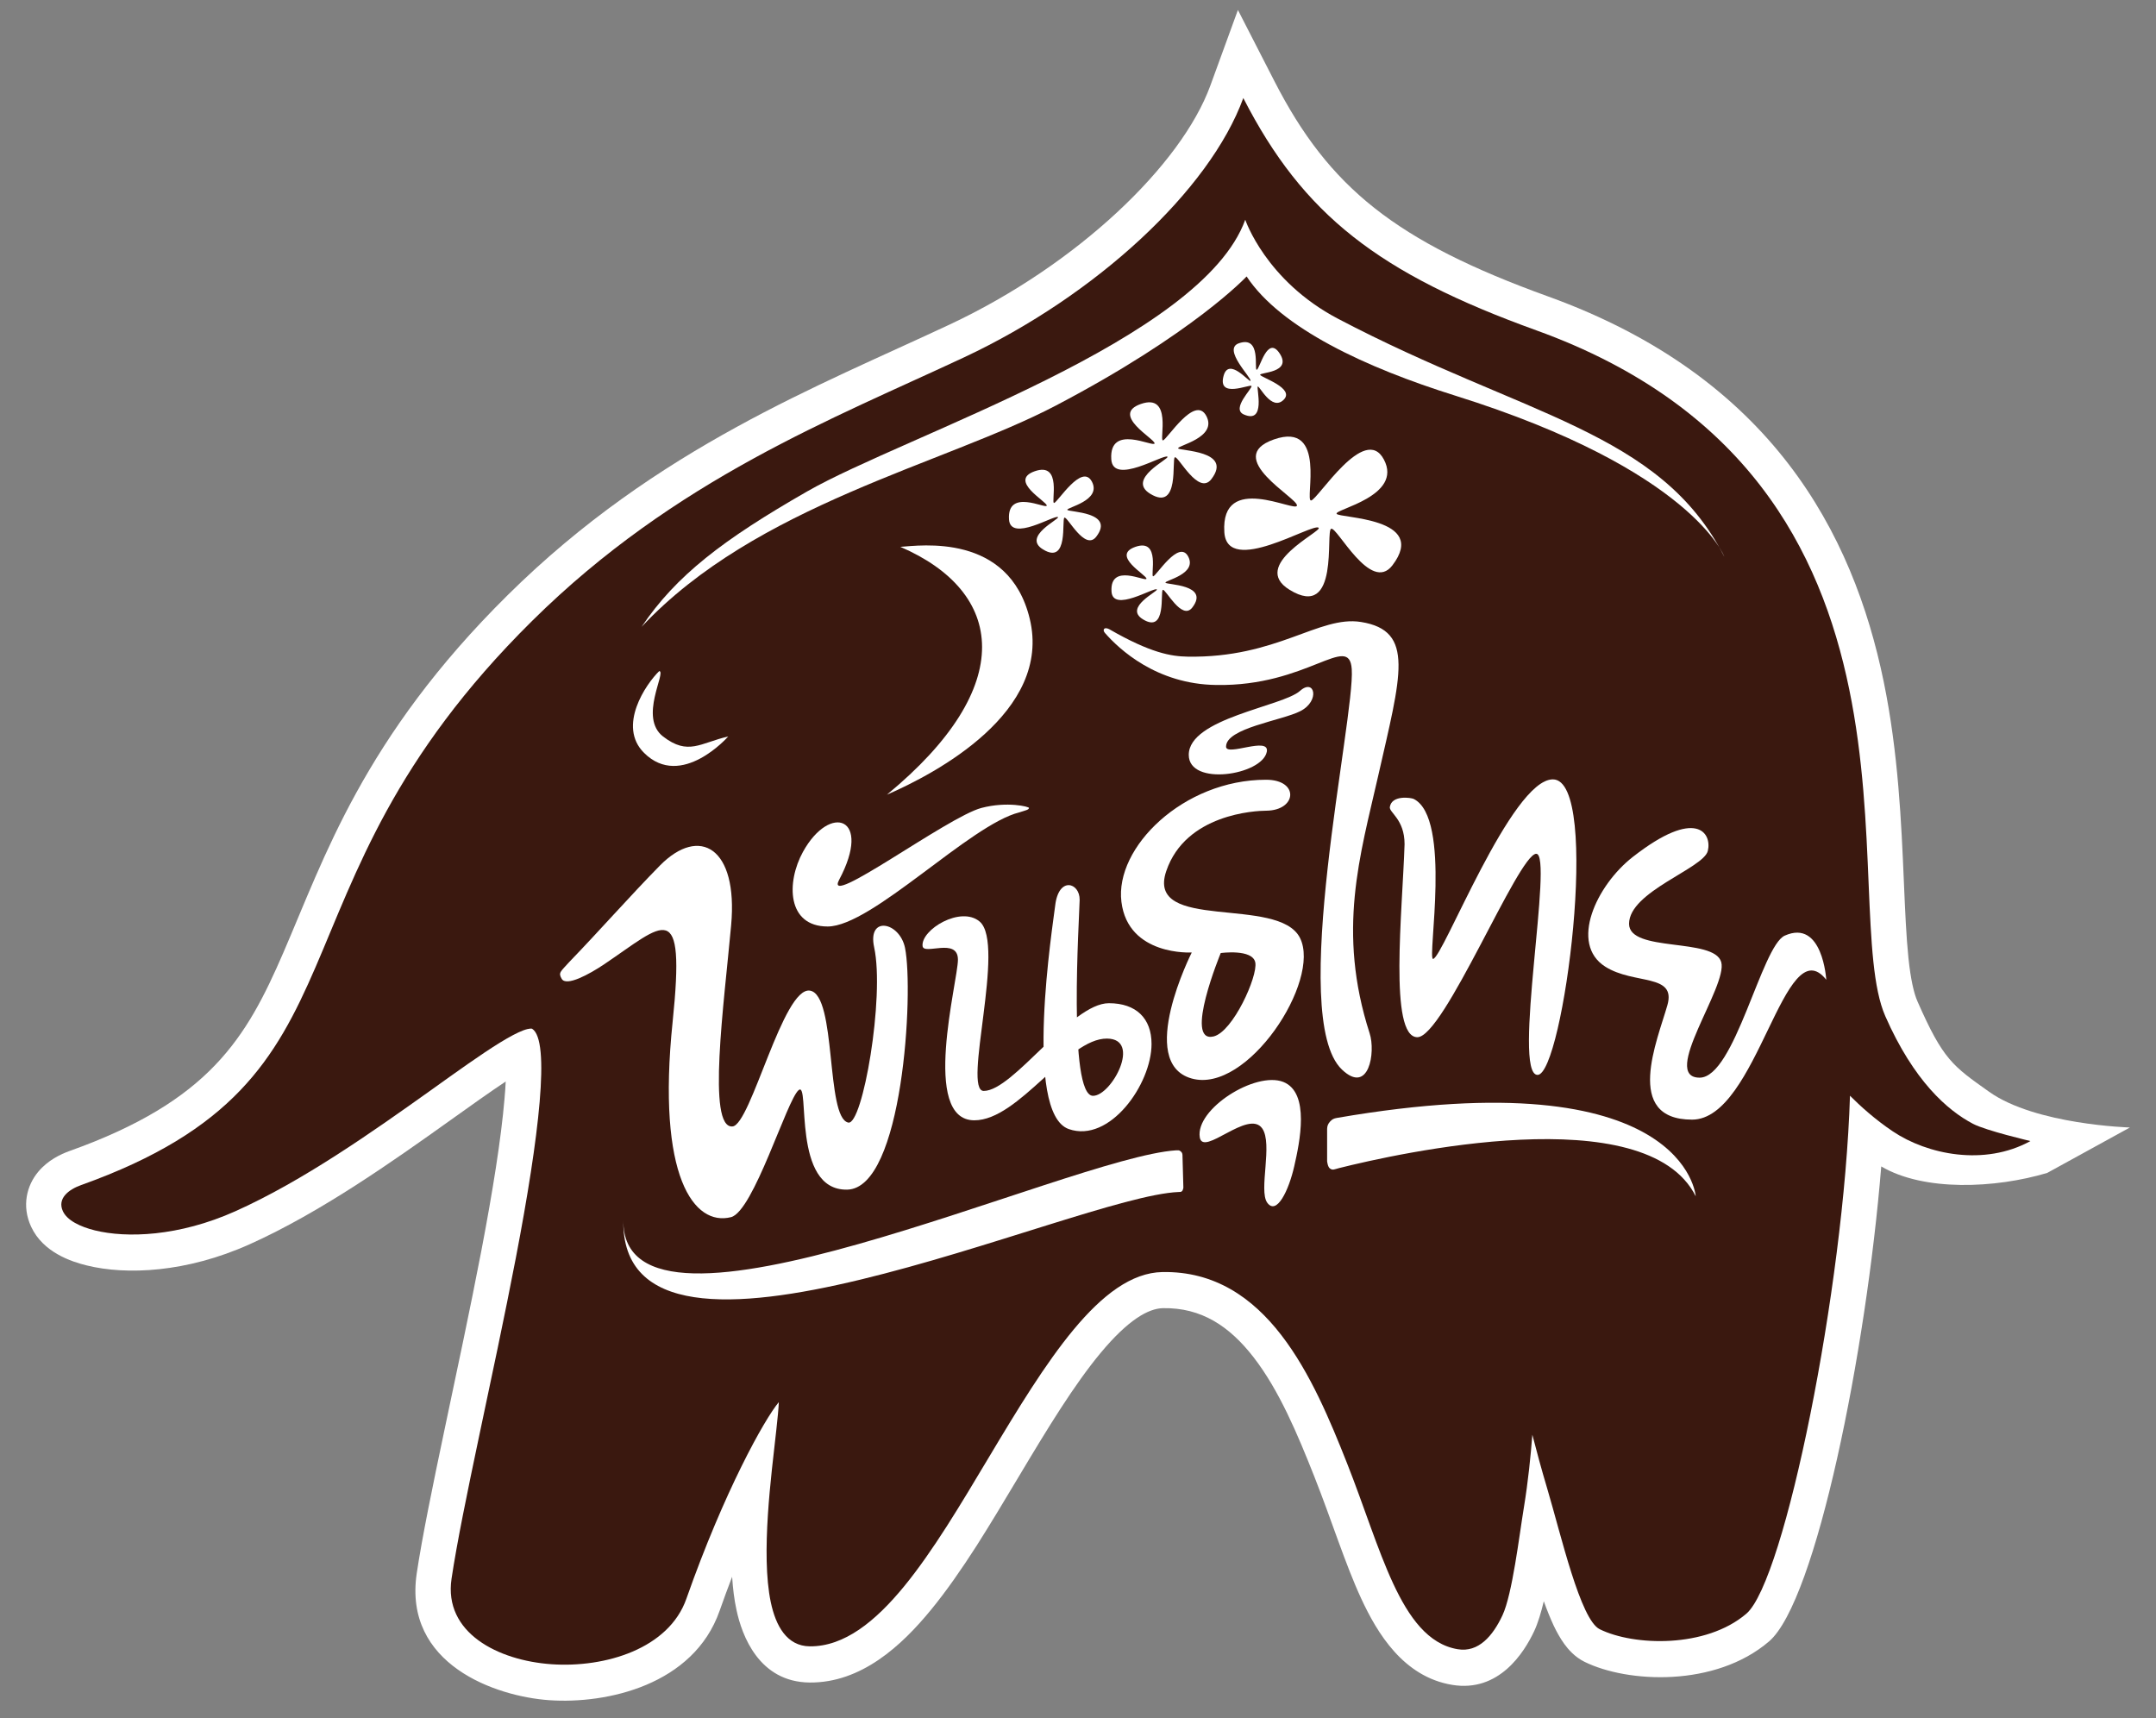
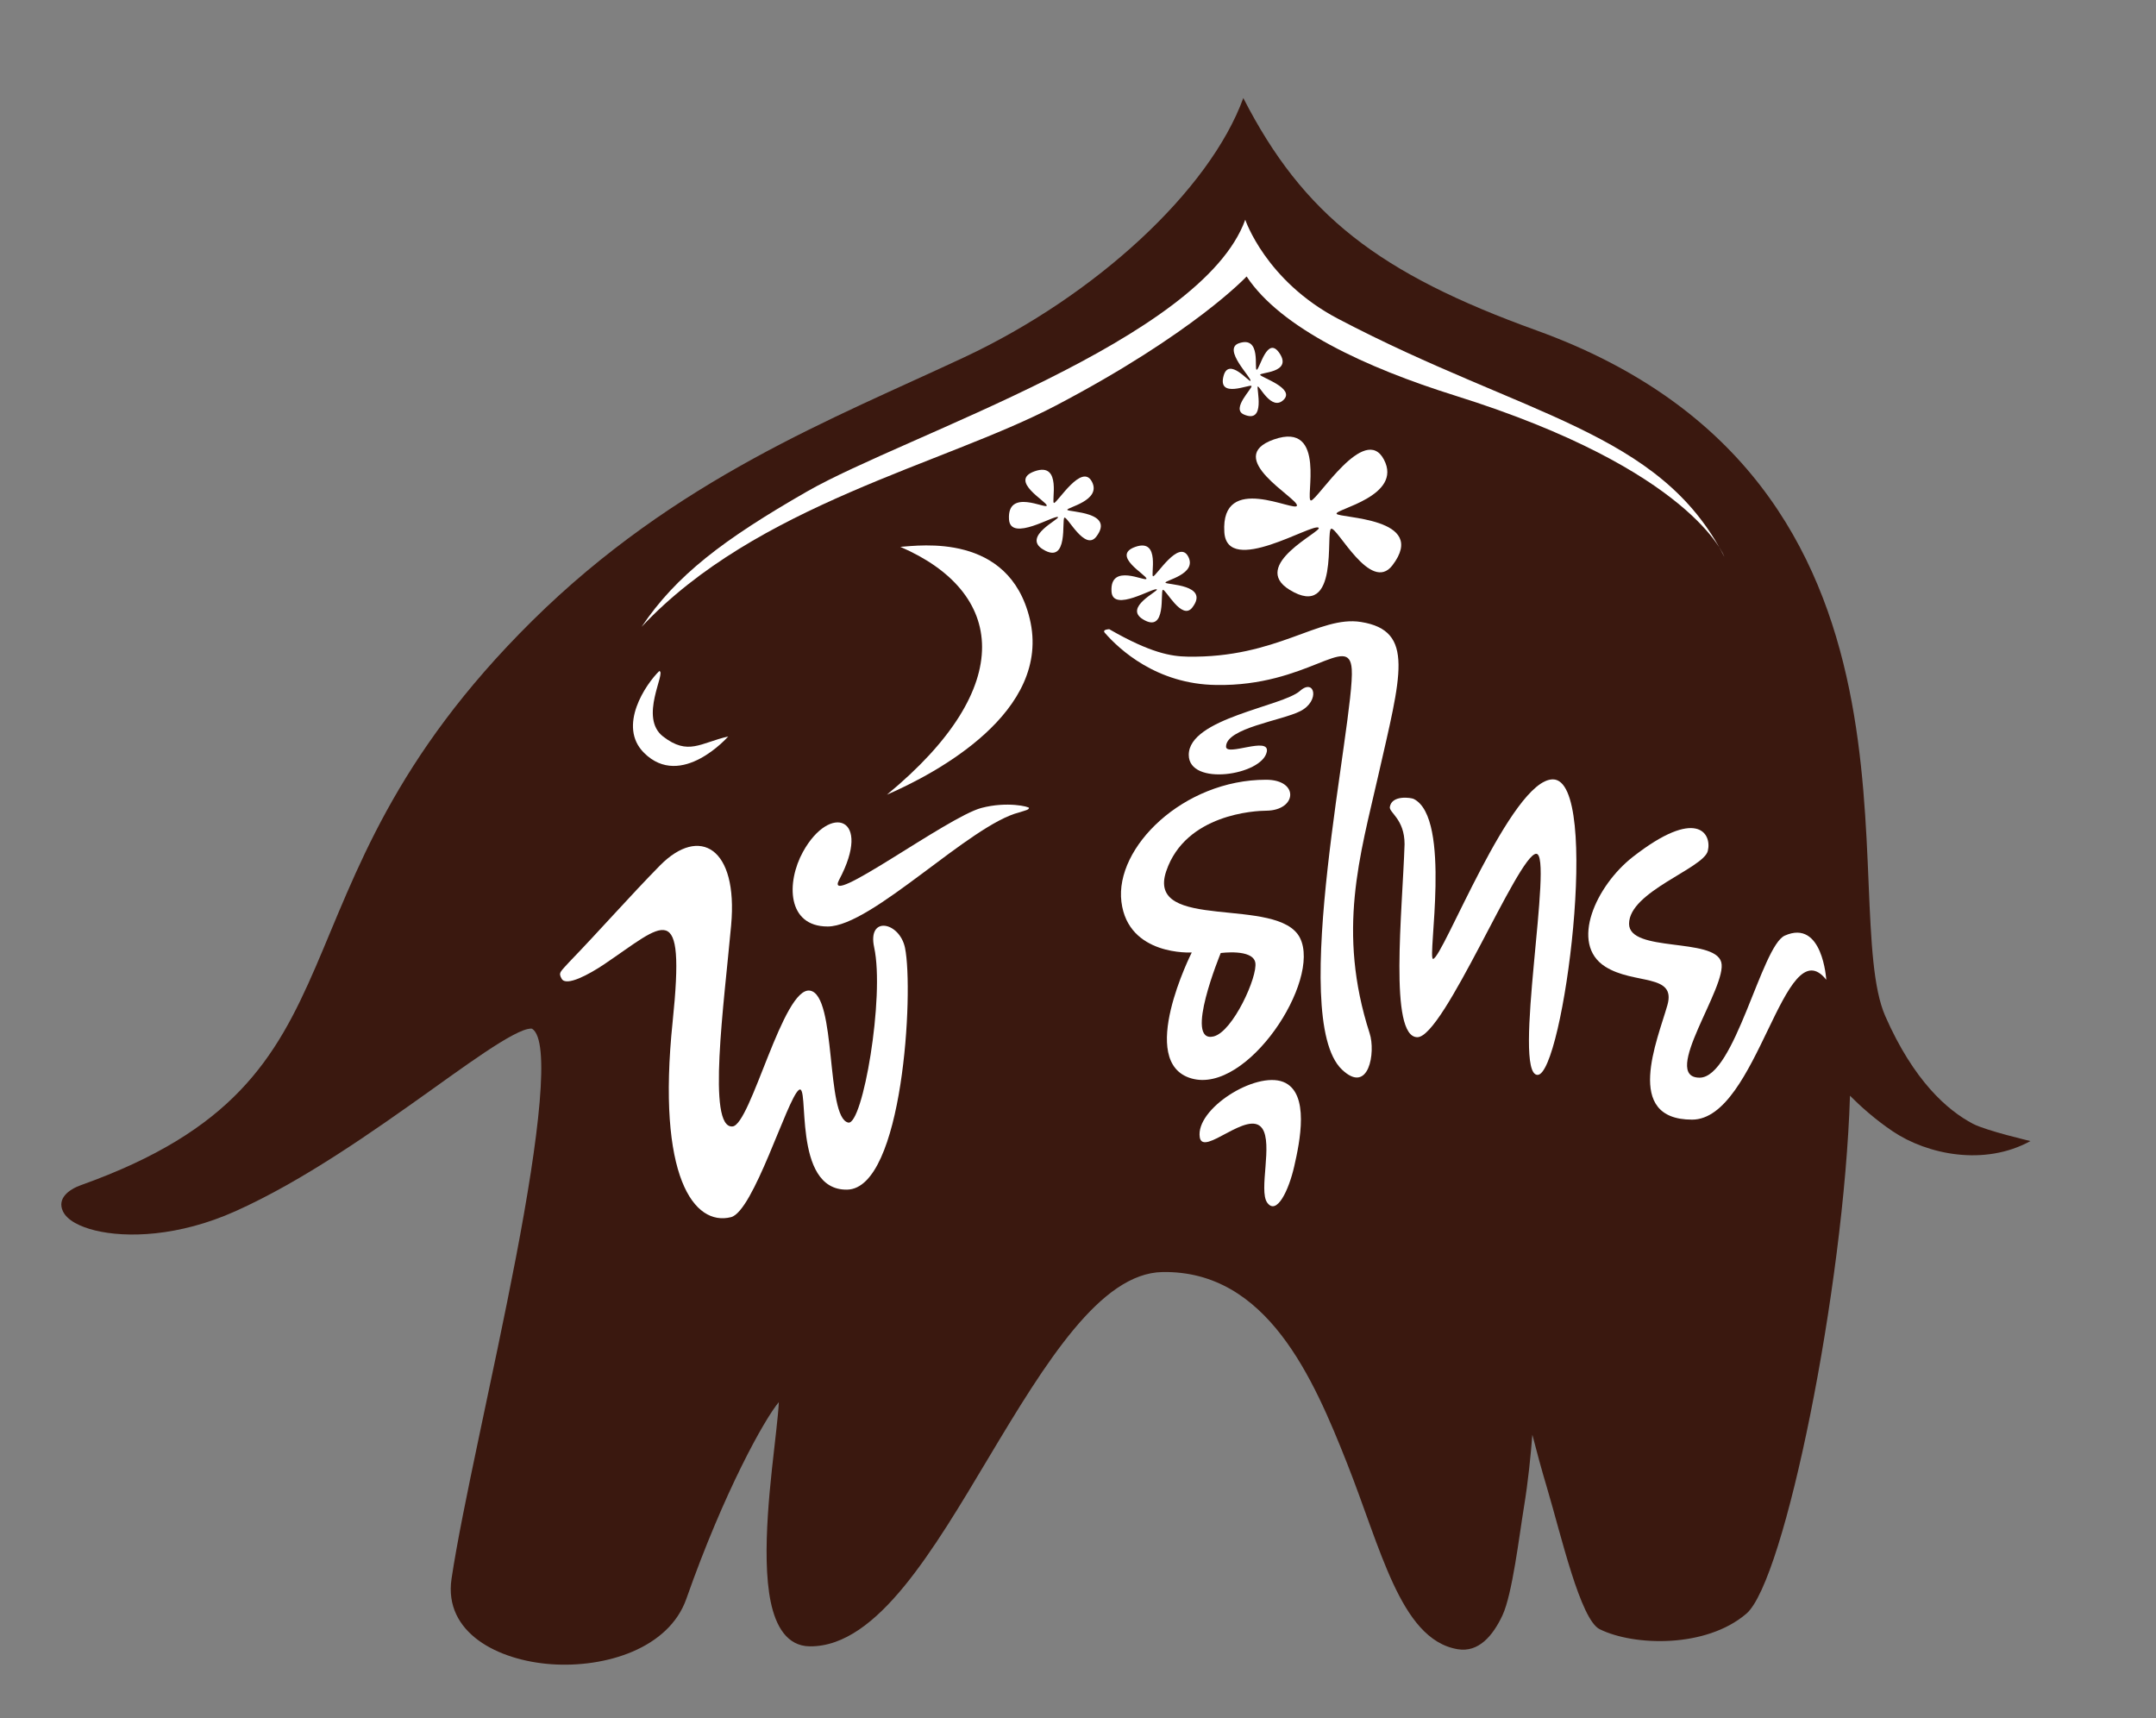
<svg xmlns="http://www.w3.org/2000/svg" width="64" height="51" viewBox="0 0 64 51" fill="none">
  <rect x="0" y="0" width="64" height="51" fill="#808080" stroke="none" />
-   <path d="M21.733 46.803C21.608 47.127 21.484 47.465 21.36 47.817C20.587 50.016 18.015 50.587 16.298 50.466C14.729 50.356 11.966 49.415 12.371 46.699C12.688 44.577 13.614 40.643 14.288 37.13C14.625 35.367 14.877 33.792 14.976 32.616C14.992 32.433 15.005 32.262 15.012 32.102C14.534 32.419 13.965 32.826 13.335 33.276C11.694 34.446 9.528 35.984 7.407 36.935C5.534 37.775 3.756 37.853 2.575 37.562C2.127 37.453 1.278 37.177 0.924 36.412C0.638 35.796 0.794 35.187 1.138 34.778C1.42 34.441 1.796 34.261 2.067 34.164C6.219 32.682 7.311 30.82 8.412 28.275C9.027 26.854 9.615 25.279 10.572 23.539C11.563 21.737 12.932 19.778 15.075 17.66C17.293 15.466 19.611 13.912 21.858 12.679C24.059 11.47 26.22 10.557 28.195 9.631C31.975 7.858 35.068 4.901 35.929 2.54L36.747 0.296L37.834 2.416C39.452 5.571 41.43 7.165 45.959 8.801C52.587 11.197 55.009 15.824 55.917 20.234C56.351 22.347 56.442 24.427 56.517 26.201C56.553 27.04 56.585 27.792 56.651 28.434C56.718 29.066 56.81 29.476 56.919 29.723C57.681 31.459 57.965 31.64 59.049 32.409C60.428 33.387 63.225 33.467 63.225 33.467L60.77 34.816C59.225 35.277 57.11 35.37 55.844 34.623C55.398 40.125 53.909 47.526 52.513 48.722C50.917 50.089 48.312 49.957 47.035 49.327C46.743 49.182 46.55 48.955 46.436 48.798C46.312 48.626 46.208 48.436 46.122 48.256C46.024 48.045 45.924 47.8 45.827 47.529C45.749 47.855 45.657 48.168 45.544 48.412C45.241 49.059 44.495 50.24 43.109 50.012C41.657 49.773 40.883 48.473 40.412 47.461C39.937 46.439 39.53 45.13 39.019 43.838C38.514 42.561 37.969 41.267 37.217 40.294C36.492 39.357 35.655 38.811 34.526 38.83C34.091 38.837 33.489 39.175 32.673 40.157C31.888 41.1 31.102 42.389 30.247 43.821C29.826 44.526 29.405 45.229 28.985 45.89C28.541 46.581 28.093 47.227 27.641 47.778C26.767 48.847 25.567 49.956 24.033 49.942C22.531 49.928 22.022 48.546 21.862 47.785C21.794 47.476 21.755 47.145 21.733 46.803Z" fill="white" />
  <path d="M23.119 41.619C22.697 42.12 21.496 44.268 20.375 47.455C19.856 48.934 17.974 49.511 16.368 49.399C14.783 49.288 13.164 48.465 13.404 46.86C13.719 44.748 14.642 40.833 15.313 37.337C16.006 33.722 16.342 30.878 15.796 30.537C15.791 30.534 15.727 30.513 15.534 30.584C15.358 30.65 15.129 30.772 14.848 30.944C14.287 31.288 13.563 31.808 12.739 32.398C11.082 33.578 8.999 35.052 6.987 35.953C5.301 36.708 3.756 36.752 2.818 36.522C2.373 36.412 1.992 36.223 1.867 35.952C1.694 35.579 2.027 35.312 2.411 35.175C6.903 33.571 8.182 31.449 9.367 28.707C9.969 27.314 10.544 25.769 11.481 24.061C12.425 22.345 13.732 20.471 15.798 18.428C17.929 16.321 20.161 14.822 22.35 13.62C24.53 12.423 26.67 11.52 28.629 10.602C32.531 8.772 35.909 5.649 36.907 2.91C38.683 6.376 40.918 8.114 45.609 9.807C51.82 12.051 54.042 16.321 54.892 20.452C55.314 22.503 55.398 24.521 55.47 26.242C55.543 27.975 55.607 29.345 55.963 30.16C56.807 32.081 57.805 32.958 58.57 33.359C58.955 33.561 60.273 33.87 60.273 33.87C58.904 34.623 57.209 34.269 56.19 33.584C55.662 33.23 55.22 32.83 54.916 32.524C54.739 38.215 52.981 46.92 51.84 47.899C50.637 48.929 48.496 48.859 47.487 48.36C46.913 48.077 46.343 45.58 45.929 44.186C45.759 43.618 45.608 43.057 45.487 42.587C45.439 43.207 45.362 43.979 45.236 44.745C45.096 45.595 44.894 47.318 44.6 47.948C44.314 48.559 43.888 49.056 43.274 48.954C42.392 48.809 41.821 48.003 41.354 47C40.886 45.995 40.489 44.705 39.987 43.435C38.986 40.906 37.608 37.705 34.507 37.758C32.669 37.79 31.045 40.43 29.353 43.259C28.938 43.954 28.524 44.647 28.108 45.299C27.689 45.953 27.267 46.564 26.838 47.088C25.986 48.127 25.062 48.877 24.039 48.868C23.356 48.862 23.028 48.26 22.88 47.556C22.73 46.838 22.735 45.897 22.794 44.975C22.853 44.053 22.969 43.131 23.045 42.44C23.082 42.101 23.111 41.819 23.119 41.621V41.619Z" fill="#3A180F" />
  <path d="M19.57 19.919C19.787 19.946 18.954 21.302 19.685 21.863C20.431 22.436 20.785 22.053 21.618 21.86C21.618 21.86 20.225 23.446 19.119 22.348C18.319 21.554 19.176 20.299 19.57 19.919Z" fill="white" />
  <path d="M19.045 18.607C20.069 17.084 21.459 16.02 23.962 14.586C26.895 12.908 35.672 10.098 36.965 6.522C36.965 6.522 37.572 8.334 39.716 9.46C45.246 12.366 49.273 12.781 51.185 16.524C51.185 16.524 50.243 13.951 43.201 11.745C40.537 10.911 38.021 9.74 37.005 8.206C37.005 8.206 35.441 9.889 31.341 12.039C28.011 13.785 22.443 14.981 19.045 18.607Z" fill="white" />
  <path d="M26.327 23.589C27.753 22.97 31.242 21.139 30.566 18.361C29.946 15.811 27.315 16.193 26.726 16.232C29.818 17.566 30.237 20.368 26.327 23.589Z" fill="white" />
  <path d="M39.144 15.666C39.259 15.772 37.084 16.774 38.282 17.508C39.78 18.428 39.339 15.759 39.515 15.695C39.692 15.631 40.688 17.623 41.333 16.781C42.425 15.351 39.74 15.386 39.676 15.25C39.613 15.116 41.653 14.727 41.081 13.641C40.509 12.556 39.115 14.837 38.918 14.856C38.721 14.873 39.408 12.483 37.812 13.045C36.288 13.582 38.526 14.782 38.5 15.006C38.474 15.229 36.231 13.995 36.344 15.796C36.427 17.12 38.973 15.506 39.144 15.666Z" fill="white" />
-   <path d="M34.656 13.557C34.724 13.619 33.428 14.217 34.142 14.656C35.034 15.203 34.772 13.611 34.877 13.573C34.981 13.536 35.577 14.723 35.96 14.221C36.611 13.368 35.011 13.388 34.973 13.309C34.934 13.227 36.15 12.995 35.81 12.348C35.47 11.701 34.638 13.06 34.521 13.072C34.404 13.083 34.813 11.658 33.863 11.992C32.955 12.312 34.287 13.027 34.273 13.161C34.258 13.295 32.921 12.558 32.988 13.632C33.036 14.422 34.554 13.461 34.656 13.557Z" fill="white" />
  <path d="M31.406 15.35C31.467 15.405 30.337 15.925 30.959 16.307C31.736 16.785 31.507 15.398 31.598 15.365C31.691 15.331 32.207 16.368 32.543 15.929C33.11 15.186 31.715 15.205 31.683 15.134C31.65 15.064 32.709 14.862 32.413 14.297C32.116 13.733 31.393 14.919 31.29 14.929C31.188 14.94 31.544 13.697 30.715 13.988C29.924 14.267 31.085 14.891 31.072 15.007C31.058 15.123 29.893 14.481 29.952 15.417C29.995 16.105 31.317 15.267 31.406 15.35Z" fill="white" />
  <path d="M34.34 17.496C34.396 17.547 33.35 18.028 33.926 18.382C34.645 18.825 34.434 17.54 34.519 17.509C34.604 17.479 35.082 18.438 35.394 18.032C35.919 17.344 34.627 17.361 34.596 17.296C34.566 17.229 35.547 17.044 35.272 16.521C34.997 15.998 34.326 17.096 34.232 17.106C34.138 17.115 34.467 15.964 33.701 16.233C32.968 16.492 34.044 17.069 34.032 17.178C34.019 17.285 32.941 16.691 32.995 17.559C33.034 18.194 34.258 17.419 34.34 17.496Z" fill="white" />
  <path d="M16.675 29.056C16.564 28.868 16.638 28.846 16.905 28.548C17.767 27.657 18.725 26.57 19.588 25.693C20.765 24.497 21.912 25.158 21.704 27.459C21.492 29.798 20.981 33.504 21.745 33.436C22.29 33.387 23.247 29.273 24.045 29.405C24.842 29.536 24.505 33.171 25.179 33.321C25.606 33.417 26.268 29.589 25.949 28.119C25.743 27.167 26.706 27.363 26.865 28.135C27.128 29.428 26.806 35.283 25.146 35.312C23.485 35.34 24.056 32.07 23.708 32.357C23.359 32.645 22.368 35.962 21.698 36.129C20.607 36.403 19.488 34.948 19.967 30.328C20.356 26.576 19.71 27.426 17.937 28.621C17.485 28.925 16.812 29.288 16.675 29.056Z" fill="white" />
-   <path d="M27.386 28.081C27.416 28.366 28.436 27.812 28.436 28.487C28.436 29.122 27.324 33.254 28.923 33.254C30.25 33.254 31.681 30.814 32.864 30.828C33.899 30.84 32.997 32.527 32.446 32.527C31.697 32.527 32.04 27.227 32.049 26.712C32.057 26.198 31.426 26.001 31.323 26.878C31.26 27.422 30.366 33.036 31.726 33.514C32.938 33.94 34.183 32.183 34.183 30.988C34.183 30.228 33.727 29.778 32.917 29.778C31.794 29.778 30.08 32.382 29.202 32.382C28.558 32.382 29.864 28.02 29.081 27.355C28.519 26.878 27.336 27.596 27.386 28.081Z" fill="white" />
  <path d="M35.615 33.759C35.709 34.35 37.058 32.913 37.468 33.494C37.789 33.948 37.359 35.334 37.615 35.696C37.896 36.091 38.258 35.332 38.42 34.614C38.579 33.918 38.896 32.433 38.094 32.115C37.266 31.79 35.481 32.92 35.615 33.759Z" fill="white" />
-   <path d="M36.106 20.332C38.813 20.38 40.05 18.763 40.126 19.861C40.227 21.311 38.215 30.204 39.834 31.747C40.634 32.51 40.84 31.233 40.657 30.671C39.679 27.639 40.374 25.393 40.906 23.051C41.59 20.036 42.013 18.72 40.4 18.462C39.154 18.263 37.908 19.539 35.252 19.491C34.771 19.483 34.16 19.387 32.927 18.676C32.875 18.651 32.813 18.631 32.777 18.666C32.754 18.69 32.756 18.739 32.799 18.787C33.218 19.268 34.332 20.312 36.106 20.332Z" fill="white" />
+   <path d="M36.106 20.332C38.813 20.38 40.05 18.763 40.126 19.861C40.227 21.311 38.215 30.204 39.834 31.747C40.634 32.51 40.84 31.233 40.657 30.671C39.679 27.639 40.374 25.393 40.906 23.051C41.59 20.036 42.013 18.72 40.4 18.462C39.154 18.263 37.908 19.539 35.252 19.491C34.771 19.483 34.16 19.387 32.927 18.676C32.754 18.69 32.756 18.739 32.799 18.787C33.218 19.268 34.332 20.312 36.106 20.332Z" fill="white" />
  <path d="M41.966 23.715C41.892 23.678 41.315 23.588 41.257 23.953C41.23 24.118 41.694 24.314 41.694 25.057C41.63 27.046 41.224 30.787 42.074 30.787C42.86 30.787 45.064 25.373 45.599 25.343C46.132 25.314 44.876 31.892 45.64 31.906C46.403 31.92 47.549 23.134 46.096 23.134C44.863 23.134 42.821 28.463 42.539 28.463C42.364 28.463 43.1 24.283 41.966 23.715Z" fill="white" />
  <path d="M48.469 25.436C47.384 26.283 46.582 28.014 47.651 28.693C48.507 29.236 49.765 28.887 49.496 29.836C49.204 30.869 48.18 33.234 50.228 33.234C52.179 33.234 52.959 27.503 54.212 29.082C54.212 29.082 54.106 27.269 52.98 27.772C52.289 28.081 51.493 31.988 50.453 31.988C49.269 31.988 51.295 29.27 51.094 28.558C50.885 27.821 48.358 28.281 48.358 27.421C48.358 26.462 50.569 25.779 50.696 25.257C50.822 24.735 50.364 23.956 48.469 25.436Z" fill="white" />
  <path d="M37.604 22.317C37.464 23.011 35.288 23.35 35.288 22.407C35.288 21.319 38.069 20.973 38.591 20.507C39.024 20.121 39.195 20.805 38.599 21.109C38.051 21.39 36.395 21.61 36.395 22.162C36.394 22.465 37.7 21.841 37.604 22.317Z" fill="white" />
  <path d="M23.836 25.285C23.337 26.191 23.359 27.501 24.569 27.501C25.88 27.501 28.799 24.472 30.261 24.113C30.463 24.047 30.531 24.04 30.546 23.983C30.555 23.946 29.901 23.78 29.133 23.982C28.127 24.248 24.434 27.012 24.909 26.116C25.908 24.239 24.635 23.837 23.836 25.285Z" fill="white" />
-   <path d="M39.475 34.681C39.559 34.749 39.618 34.705 39.751 34.672C41.466 34.242 48.87 32.578 50.337 35.509C50.337 35.509 50.05 31.395 39.686 33.183C39.59 33.199 39.541 33.226 39.48 33.294C39.42 33.362 39.398 33.42 39.395 33.51V34.473C39.397 34.473 39.409 34.627 39.475 34.681Z" fill="white" />
-   <path d="M35.038 34.168C35.079 34.197 35.097 34.228 35.101 34.279L35.128 35.253C35.128 35.253 35.118 35.332 35.084 35.36C35.053 35.384 35.038 35.381 34.987 35.382C31.896 35.506 18.406 41.913 18.503 36.209C18.447 40.669 31.693 34.355 34.91 34.145C34.978 34.143 34.998 34.139 35.038 34.168Z" fill="white" />
  <path d="M38.59 27.841C37.953 26.57 33.998 27.683 34.62 25.856C35.196 24.159 37.272 24.065 37.587 24.064C38.502 24.056 38.574 23.145 37.582 23.145C35.128 23.145 33.087 25.154 33.289 26.77C33.489 28.386 35.377 28.272 35.377 28.272C35.377 28.272 33.721 31.545 35.371 32.012C37.023 32.482 39.227 29.113 38.59 27.841ZM36.023 30.765C35.128 30.976 36.237 28.289 36.237 28.289C36.237 28.289 37.183 28.158 37.263 28.57C37.341 28.98 36.598 30.629 36.023 30.765Z" fill="white" />
  <path d="M37.12 11.304C37.092 11.362 36.479 10.591 36.323 11.151C36.128 11.851 37.106 11.392 37.149 11.457C37.192 11.521 36.534 12.133 36.923 12.303C37.587 12.593 37.29 11.515 37.336 11.474C37.382 11.434 37.745 12.215 38.101 11.87C38.458 11.526 37.435 11.204 37.407 11.127C37.38 11.049 38.369 11.074 37.986 10.491C37.619 9.934 37.395 10.961 37.306 10.975C37.218 10.987 37.455 9.953 36.776 10.189C36.276 10.363 37.163 11.218 37.12 11.304Z" fill="white" />
</svg>